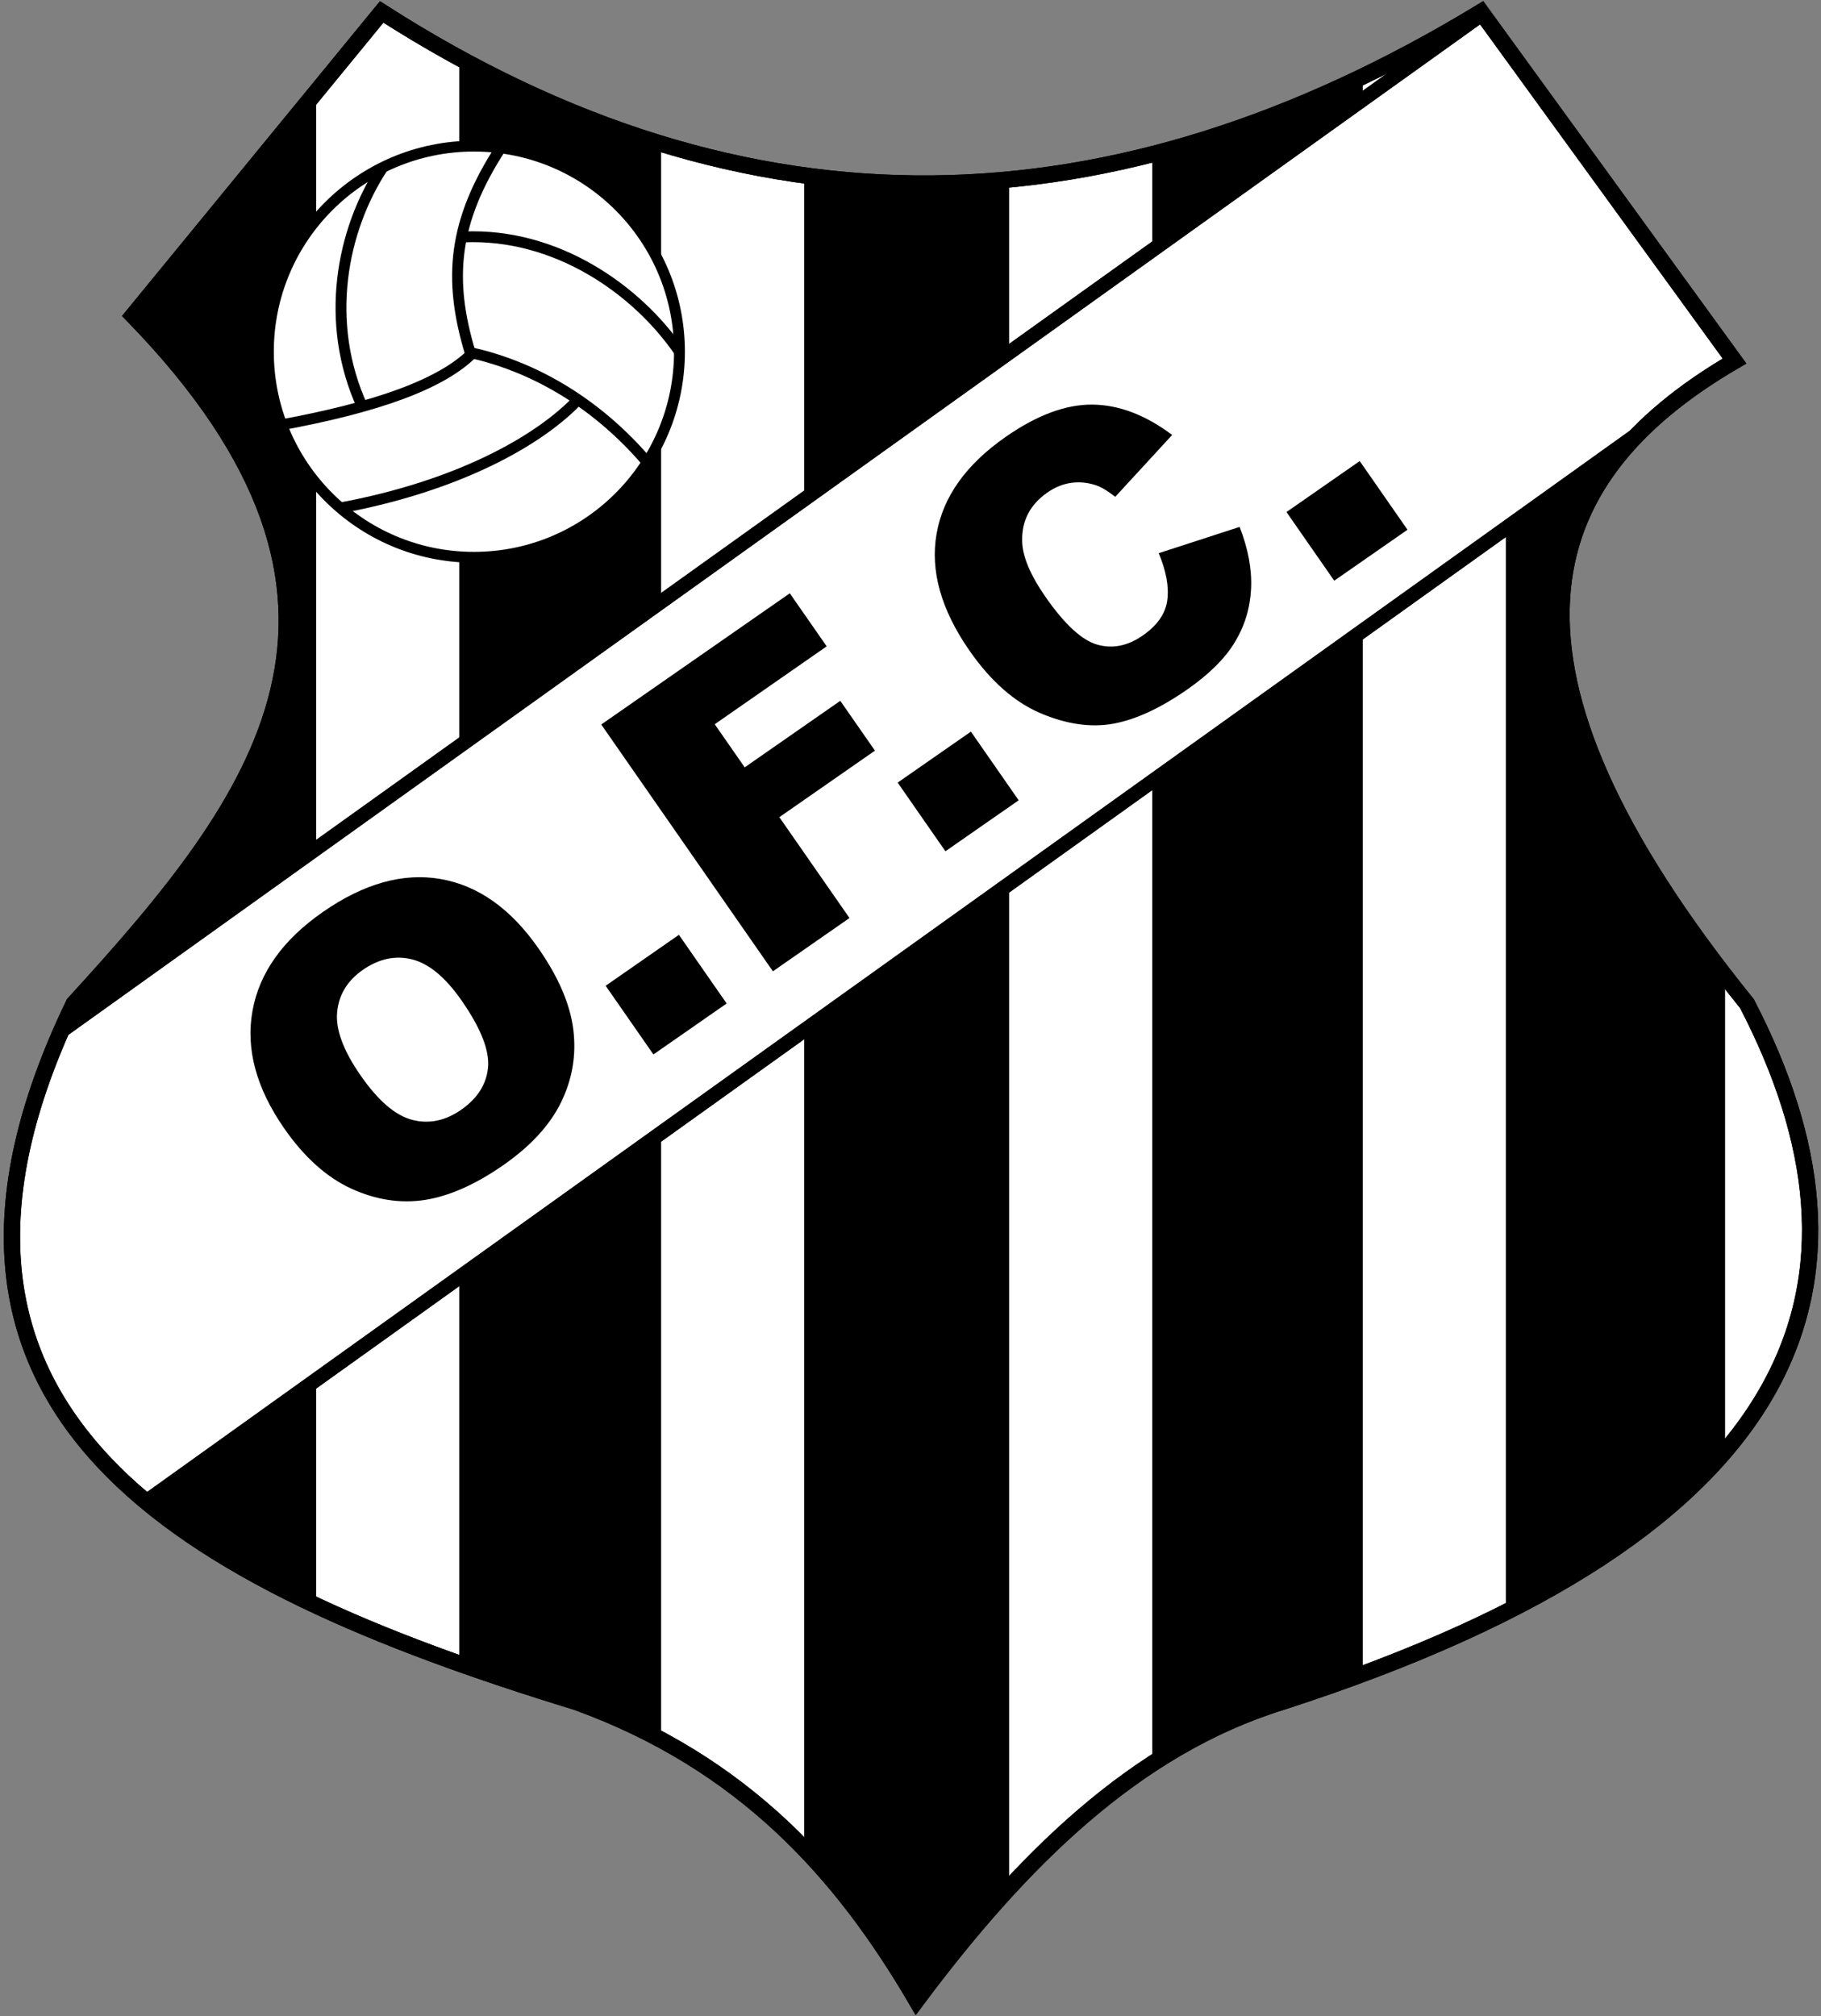
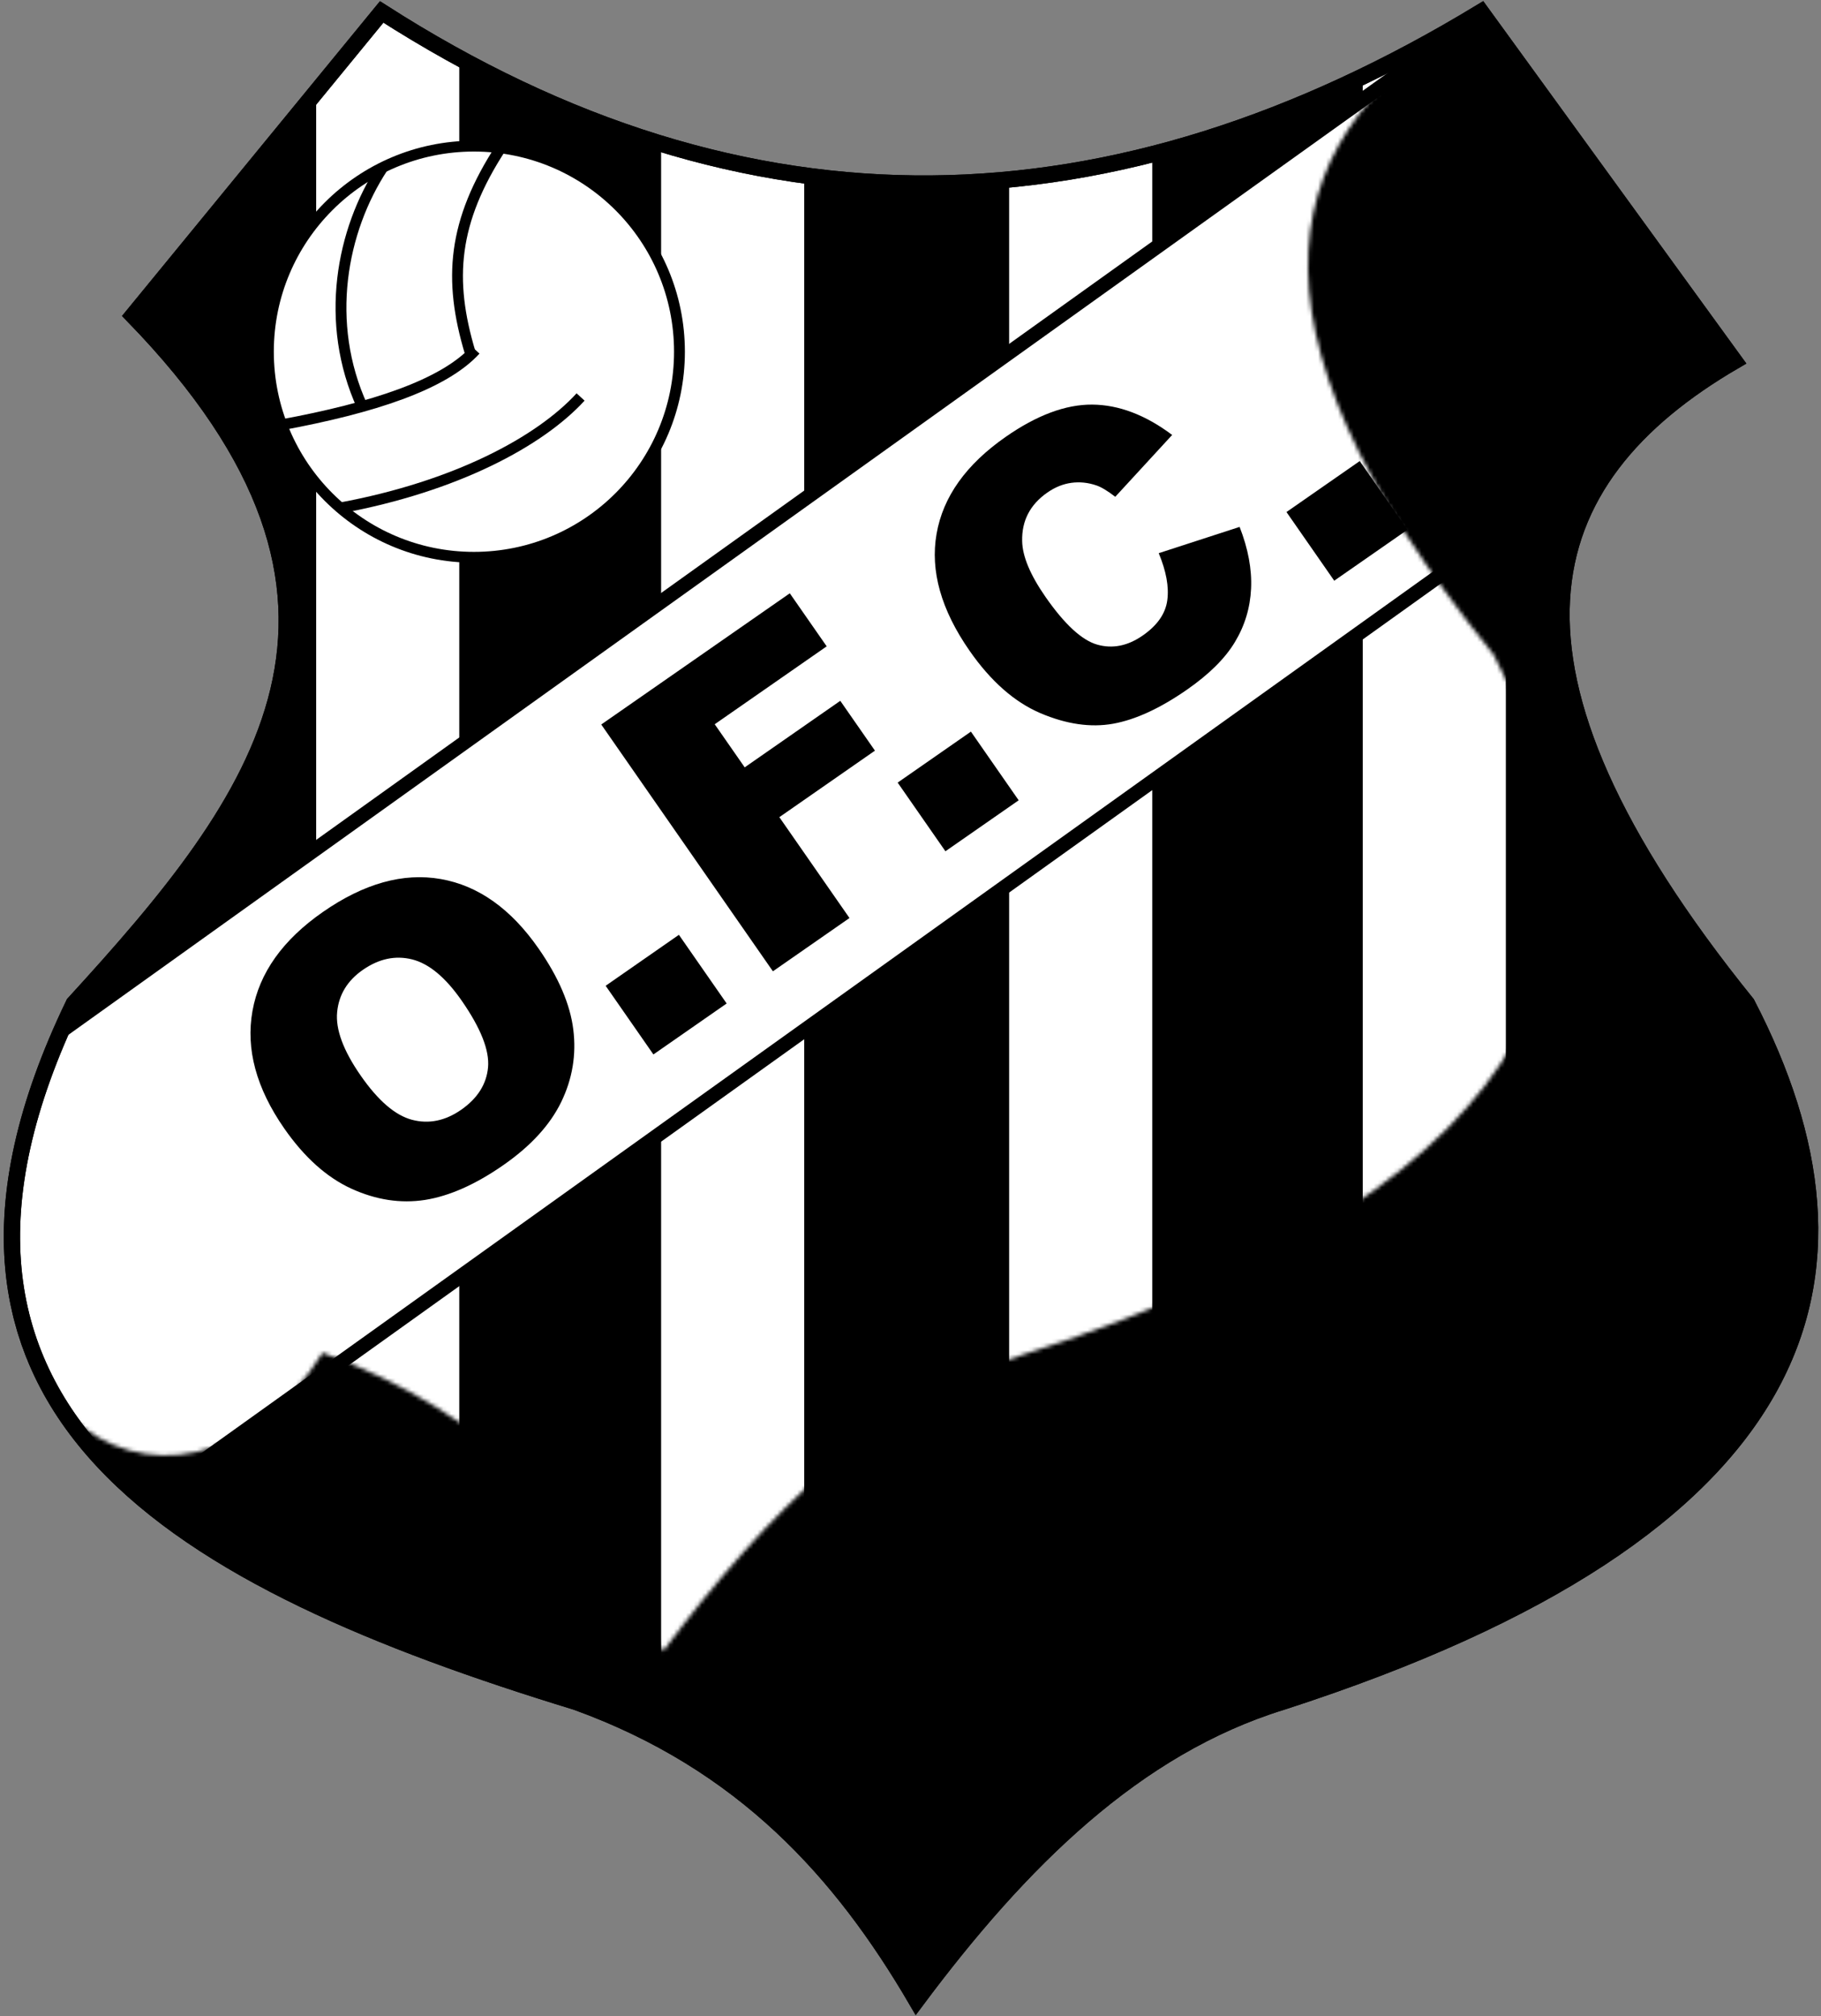
<svg xmlns="http://www.w3.org/2000/svg" width="458" height="507" fill="none">
  <rect width="100%" height="100%" fill="#808080" stroke="none" />
  <path fill="#000" fill-rule="evenodd" d="M18.56 252.364c46.94-51.276 85.254-100.711 14.861-173.029L95.996 3C188.165 62.09 280.331 58.975 372.5 3l63.749 87.786c-51.066 29.729-65.734 76.314 3.128 161.578 35.525 68.535 17.609 132.103-116.937 175.573-36.909 11.366-65.85 40.111-91.933 75.063-18.754-32.109-43.519-59.865-85.624-75.063C45.53 397.551-31.133 355.254 18.56 252.364Z" clip-rule="evenodd" />
  <mask id="a" width="453" height="500" x="3" y="3" maskUnits="userSpaceOnUse" style="mask-type:luminance">
-     <path fill="#fff" d="M18.56 252.364c46.94-51.276 85.254-100.711 14.861-173.029L95.996 3C188.165 62.09 280.331 58.975 372.5 3l63.749 87.786c-51.066 29.729-65.734 76.314 3.128 161.578 35.525 68.535 17.609 132.103-116.937 175.573-36.909 11.366-65.85 40.111-91.933 75.063-18.754-32.109-43.519-59.865-85.624-75.063C45.53 397.551-31.133 355.254 18.56 252.364Z" />
+     <path fill="#fff" d="M18.56 252.364c46.94-51.276 85.254-100.711 14.861-173.029L95.996 3C188.165 62.09 280.331 58.975 372.5 3c-51.066 29.729-65.734 76.314 3.128 161.578 35.525 68.535 17.609 132.103-116.937 175.573-36.909 11.366-65.85 40.111-91.933 75.063-18.754-32.109-43.519-59.865-85.624-75.063C45.53 397.551-31.133 355.254 18.56 252.364Z" />
  </mask>
  <g mask="url(#a)">
    <path fill="#fff" fill-rule="evenodd" d="M79.52 3h35.99v499.999H79.52V3ZM166.277 3h35.991v499.999h-35.991V3ZM253.809 3h35.99v499.999h-35.99V3ZM342.746 3h35.99v499.999h-35.99V3ZM433.875 3h35.99v499.999h-35.99V3Z" clip-rule="evenodd" />
    <path fill="#fff" fill-rule="evenodd" d="M-191.004 406.981 373.537 3l63.198 88.314-564.542 403.983-63.197-88.316Z" clip-rule="evenodd" />
-     <path fill="#000" d="m374.586 4.465-564.54 403.981-2.094-2.926L372.493 1.54l2.509.415-.416 2.51Zm-2.093-2.926 1.463-1.047 1.046 1.463-2.509-.416Zm62.781 90.825L372.077 4.049l2.925-2.094L438.2 90.27l-.416 2.51-2.51-.416Zm2.926-2.094 1.047 1.463-1.463 1.046.416-2.51Zm-567.052 403.565L435.689 89.854l2.095 2.925-564.542 403.982-2.51-.416.416-2.51Zm2.094 2.926-1.463 1.047-1.047-1.463 2.51.416Zm-62.781-90.824 63.197 88.314-2.926 2.094-63.197-88.314.417-2.511 2.509.417Zm-2.926 2.094-1.047-1.463 1.464-1.048-.417 2.511Z" />
  </g>
  <path stroke="#000" stroke-width="4.089" d="M18.56 252.364c46.94-51.276 85.254-100.711 14.861-173.029L95.996 3C188.165 62.09 280.331 58.975 372.5 3l63.749 87.786c-51.066 29.729-65.734 76.314 3.128 161.578 35.525 68.535 17.609 132.103-116.937 175.573-36.909 11.366-65.85 40.111-91.933 75.063-18.754-32.109-43.519-59.865-85.624-75.063C45.53 397.551-31.133 355.254 18.56 252.364Z" clip-rule="evenodd" />
  <path fill="#000" d="M71.488 283.74c-7.046-10.128-9.702-19.988-7.987-29.543 1.719-9.579 7.619-17.865 17.69-24.871 10.33-7.187 20.223-9.951 29.673-8.293 9.428 1.654 17.638 7.477 24.585 17.462 5.046 7.253 7.959 14.06 8.743 20.397.785 6.337-.228 12.402-3.038 18.195-2.824 5.803-7.666 11.079-14.557 15.873-6.994 4.866-13.562 7.784-19.705 8.755-6.138.946-12.304.005-18.522-2.831-6.204-2.845-11.836-7.89-16.882-15.144Zm19.249-13.262c4.362 6.271 8.644 9.961 12.88 11.088 4.226 1.112 8.36.273 12.362-2.511 4.118-2.864 6.376-6.429 6.771-10.671.384-4.255-1.822-9.861-6.646-16.796-4.072-5.852-8.221-9.291-12.456-10.354-4.224-1.049-8.353-.171-12.399 2.643-3.857 2.684-6.019 6.204-6.45 10.577-.441 4.358 1.545 9.71 5.938 16.024Zm61.591-22.606 18.423-12.816 12.012 17.266-18.423 12.817-12.012-17.267Zm-1.107-65.699 47.422-32.99 9.278 13.336-28.162 19.591 7.539 10.837 24.043-16.726 8.715 12.527-24.043 16.726 17.641 25.358-19.261 13.399-43.172-62.058Zm74.55 14.607 18.423-12.817 12.012 17.267-18.423 12.816-12.012-17.266Zm65.662-57.687 20.342-6.604c2.151 5.494 3.107 10.661 2.881 15.514-.226 4.853-1.588 9.338-4.07 13.445-2.471 4.121-6.499 8.102-12.047 11.962-6.747 4.694-12.951 7.551-18.57 8.565-5.644 1.011-11.745.131-18.29-2.65-6.529-2.79-12.482-8.019-17.84-15.72-7.146-10.273-9.914-20.076-8.282-29.381 1.622-9.319 7.433-17.456 17.417-24.402 7.816-5.438 15.052-8.135 21.733-8.087 6.681.048 13.381 2.592 20.102 7.629l-14.311 15.552c-1.908-1.481-3.496-2.436-4.759-2.865-2.084-.715-4.183-.927-6.282-.646-2.112.29-4.118 1.106-6.039 2.443-4.335 3.016-6.457 7.085-6.336 12.191.061 3.817 2.013 8.505 5.884 14.067 4.795 6.892 9.126 10.869 12.986 11.979 3.875 1.1 7.692.331 11.463-2.293 3.67-2.552 5.731-5.508 6.171-8.881.452-3.359-.272-7.295-2.153-11.818Zm32.129-10.343 18.422-12.816 12.012 17.266-18.423 12.816-12.011-17.266Z" />
  <path fill="#fff" fill-rule="evenodd" stroke="#000" stroke-width="2.726" d="M119.198 36.742c28.55 0 51.694 23.145 51.694 51.694 0 28.55-23.144 51.694-51.694 51.694-28.55 0-51.694-23.144-51.694-51.694 0-28.55 23.144-51.694 51.694-51.694Z" clip-rule="evenodd" />
  <path stroke="#000" stroke-width="2.726" d="M96.296 42.07c-10.468 15.883-14.815 39.083-5.172 60.172M126.015 37.086c-12.176 18.674-13.282 33.238-7.77 51.566" />
  <path stroke="#000" stroke-width="2.726" d="M70.813 106.819c22.888-4.236 40.725-10.026 48.778-18.827M85.602 127.718c29.086-5.382 50.186-16.714 60.42-27.898" />
-   <path stroke="#000" stroke-width="2.726" d="M162.429 115.799c-15.225-17.607-32.515-24.652-44.179-27.15M170.891 88.432c-10.757-15.688-31.019-29.832-54.188-28.861" />
  <mask id="b" width="453" height="500" x="3" y="3" maskUnits="userSpaceOnUse" style="mask-type:luminance">
    <path fill="#fff" d="M18.56 252.364c46.94-51.276 85.254-100.711 14.861-173.029L95.996 3C188.165 62.09 280.331 58.975 372.5 3l63.749 87.786c-51.066 29.729-65.734 76.314 3.128 161.578 35.525 68.535 17.609 132.103-116.937 175.573-36.909 11.366-65.85 40.111-91.933 75.063-18.754-32.109-43.519-59.865-85.624-75.063C45.53 397.551-31.133 355.254 18.56 252.364Z" />
  </mask>
  <g mask="url(#b)">
    <path fill="#000" d="m374.586 4.465-564.54 403.981-2.094-2.926L372.493 1.54l2.509.415-.416 2.51Zm-2.093-2.926 1.463-1.047 1.046 1.463-2.509-.416Zm62.781 90.825L372.077 4.049l2.925-2.094L438.2 90.27l-.416 2.51-2.51-.416Zm2.926-2.094 1.047 1.463-1.463 1.046.416-2.51Zm-567.052 403.565L435.689 89.854l2.095 2.925-564.542 403.982-2.51-.416.416-2.51Zm2.094 2.926-1.463 1.047-1.047-1.463 2.51.416Zm-62.781-90.824 63.197 88.314-2.926 2.094-63.197-88.314.417-2.511 2.509.417Zm-2.926 2.094-1.047-1.463 1.464-1.048-.417 2.511Z" />
  </g>
  <path stroke="#000" stroke-width="4.089" d="M18.56 252.364c46.94-51.276 85.254-100.711 14.861-173.029L95.996 3C188.165 62.09 280.331 58.975 372.5 3l63.749 87.786c-51.066 29.729-65.734 76.314 3.128 161.578 35.525 68.535 17.609 132.103-116.937 175.573-36.909 11.366-65.85 40.111-91.933 75.063-18.754-32.109-43.519-59.865-85.624-75.063C45.53 397.551-31.133 355.254 18.56 252.364Z" clip-rule="evenodd" />
</svg>